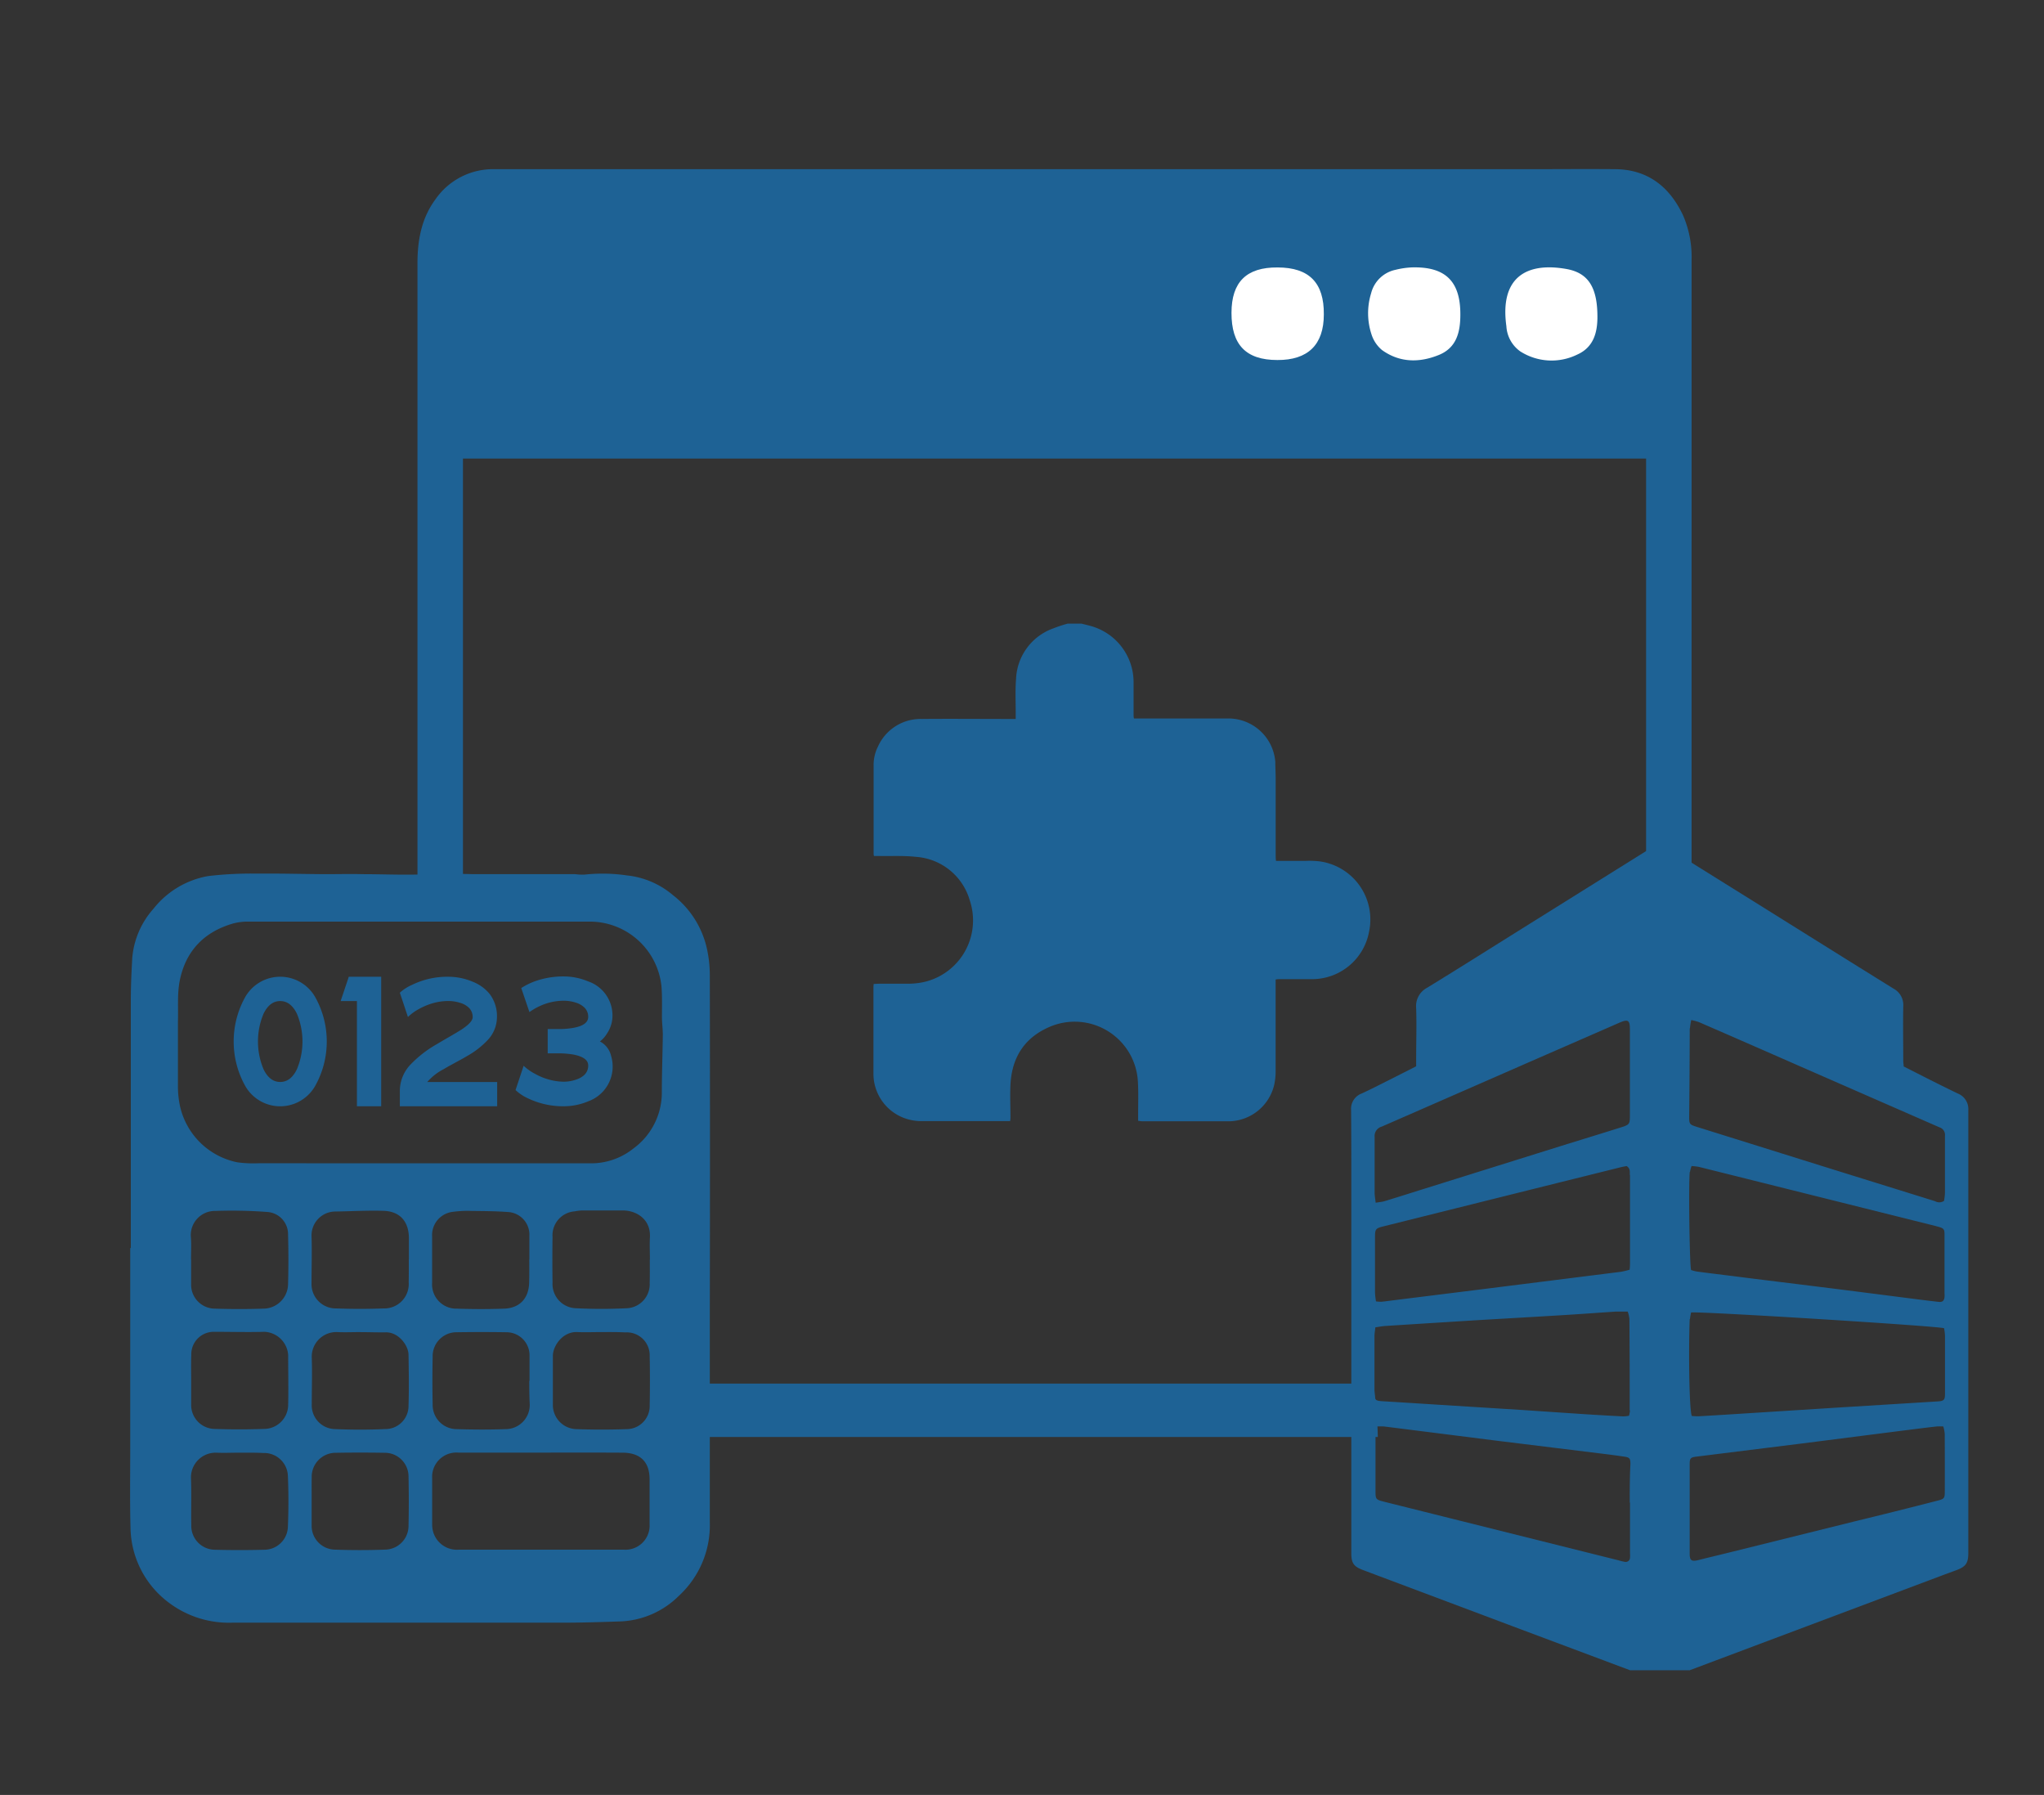
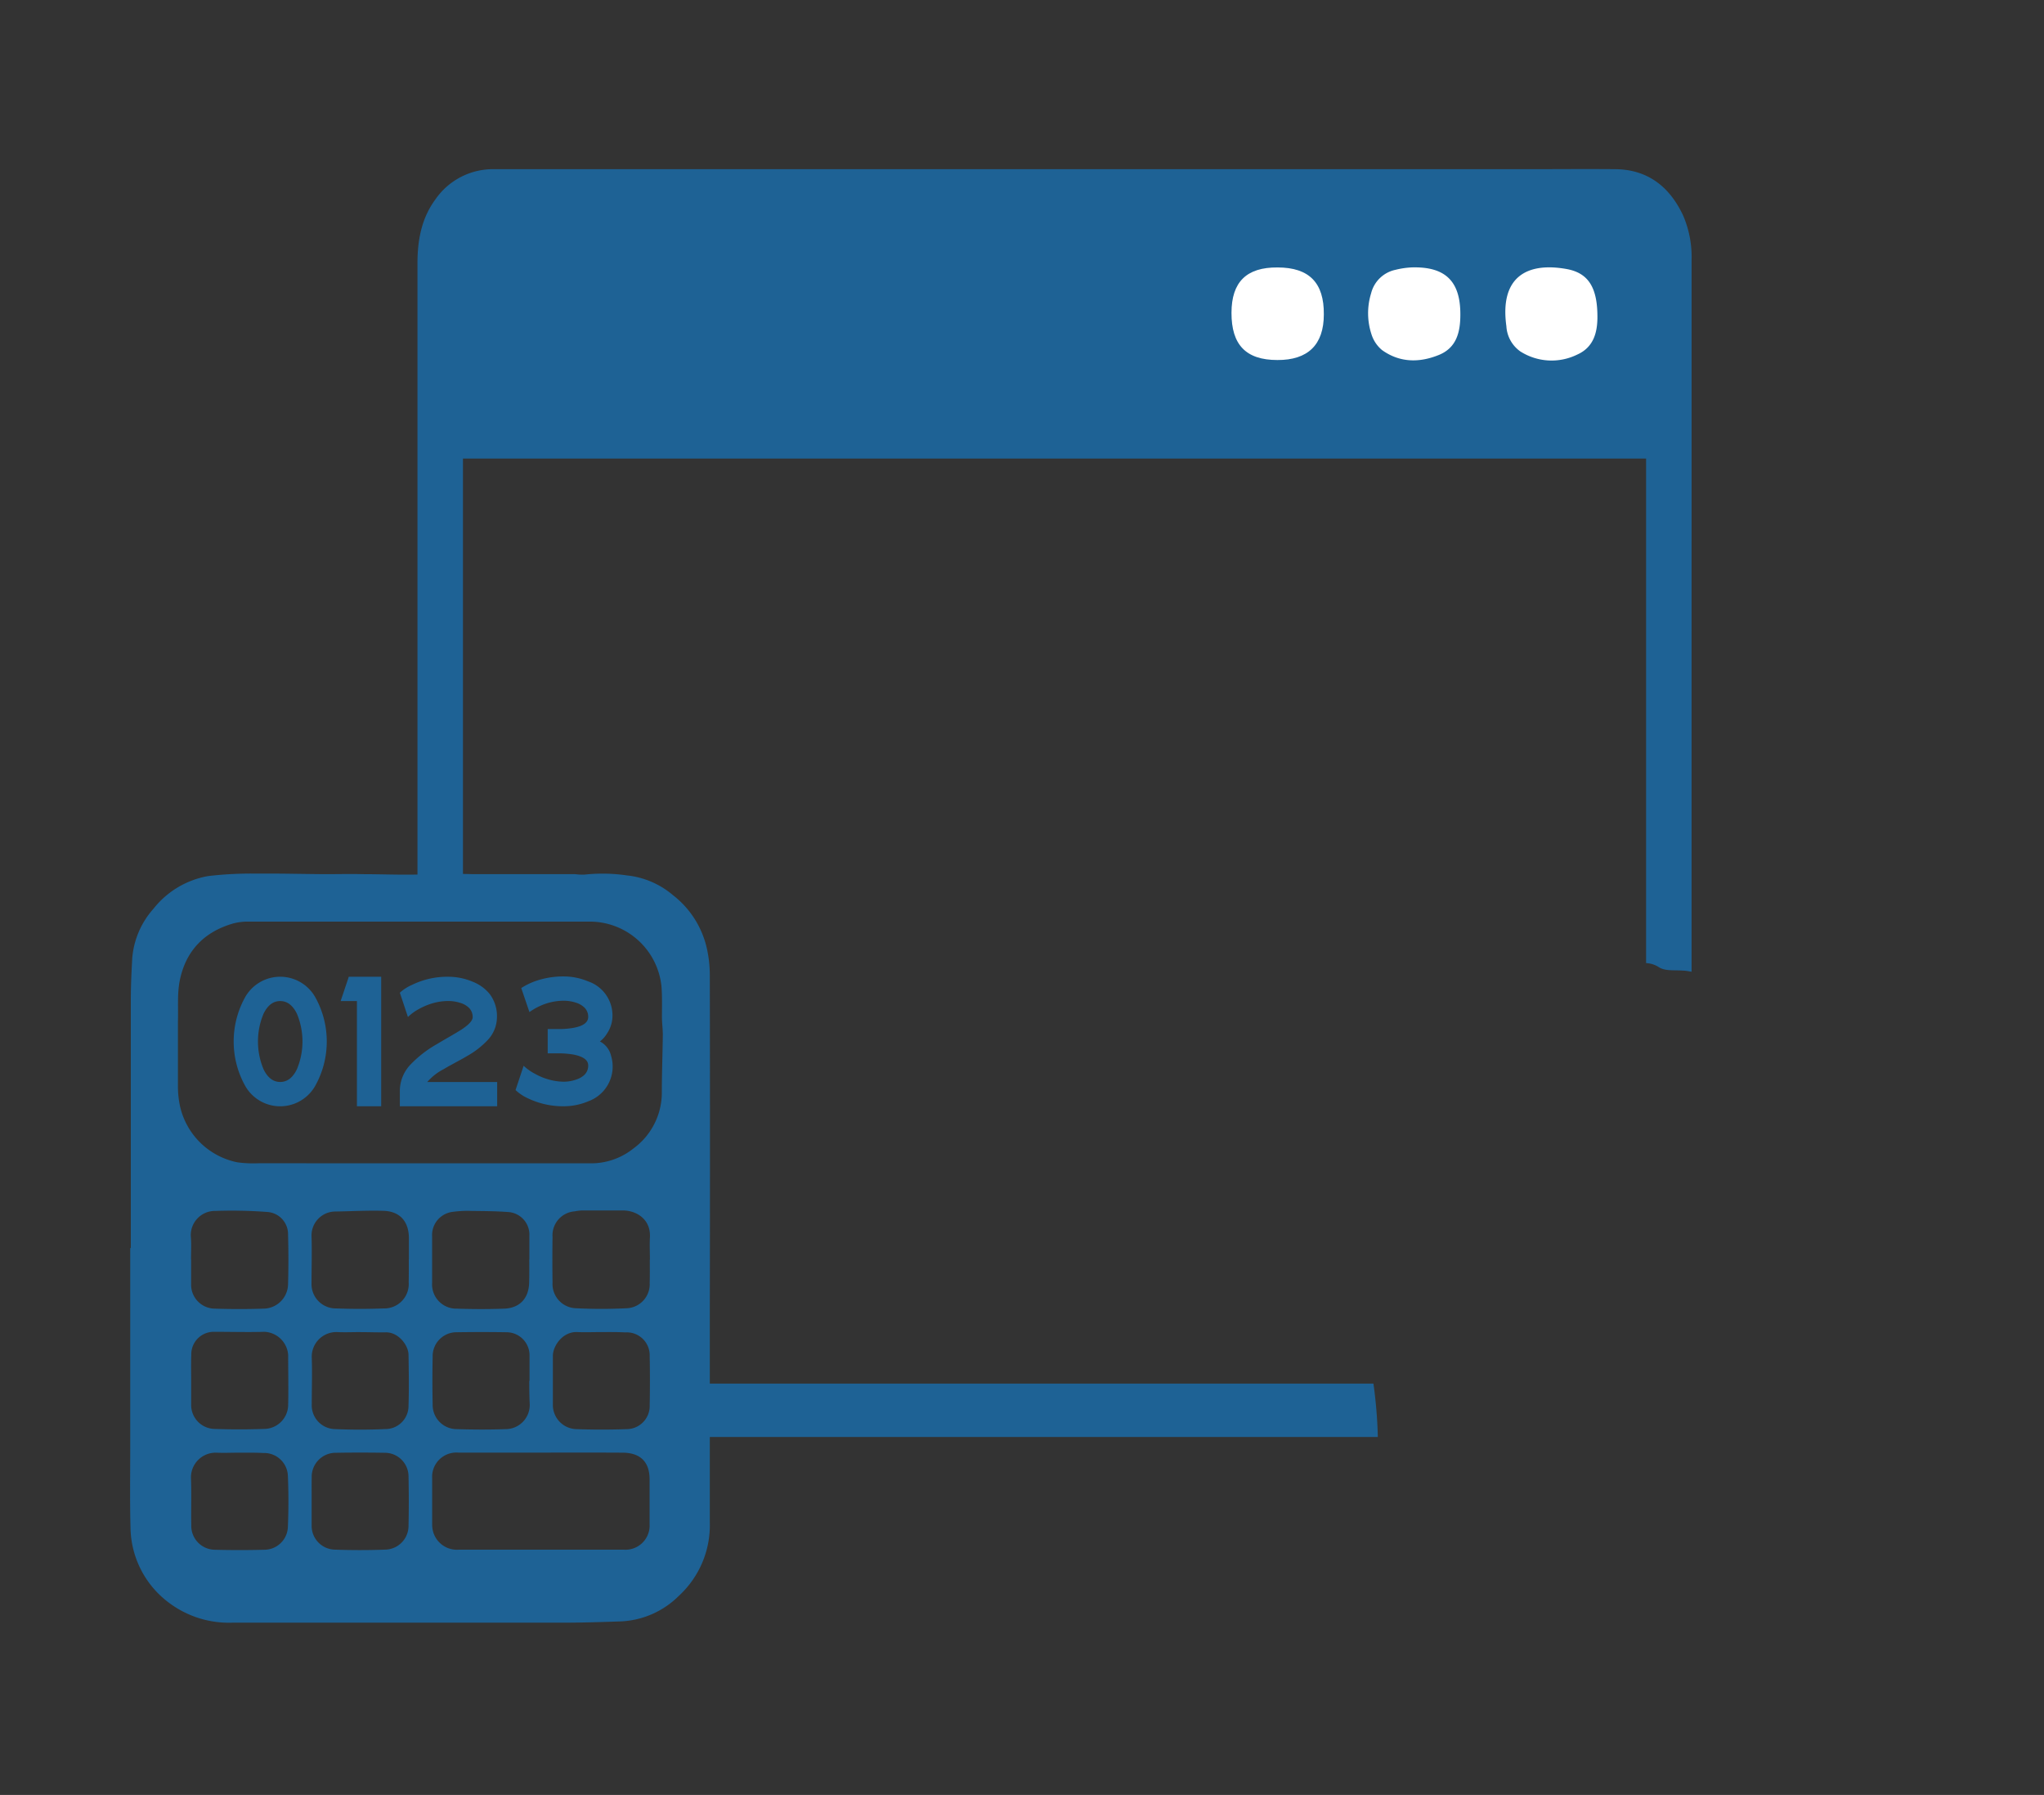
<svg xmlns="http://www.w3.org/2000/svg" id="Layer_1" data-name="Layer 1" viewBox="0 0 377 331">
  <rect x="0" y="0" width="377" height="331" fill="#333333" stroke="none" />
  <defs>
    <style>.cls-1{fill:#1e6295;}.cls-2{fill:#fff;}</style>
  </defs>
  <title>PROYECTOS</title>
  <rect class="cls-1" x="82" y="40" width="224" height="38" />
  <path class="cls-1" d="M85.39,84.56H303.61c0,1.28,0,2.44,0,3.6q0,39,0,78.09V177.6a4.8,4.8,0,0,1,2.42.79c1.14.72,3,.47,4.43.6.52,0,1,.12,1.54.2V99.6q0-25.8,0-51.6a19.34,19.34,0,0,0-1.56-8.26c-2.7-5.77-7-8.49-12.48-8.54s-10.76,0-16.15,0H123.36q-16,0-32.06,0a12.92,12.92,0,0,0-11,5.58C77.8,40.17,77,44.16,77,48.53q0,33.81,0,67.61,0,23.89,0,47.78a21.14,21.14,0,0,1,8.39.72q0-37.81,0-75.65Zm0-16q0-9.93,0-19.86c0-5.73,1.61-7.67,6.4-7.67h54l150.68,0a22.84,22.84,0,0,1,2.34,0c2.72.28,4.67,2.55,4.69,5.77.06,8.82,0,17.65,0,26.48a9.53,9.53,0,0,1-.16,1.13H85.4Z" />
  <path class="cls-1" d="M253.32,255.14H124.06a39.85,39.85,0,0,1,3,9.85H254.13A85.3,85.3,0,0,0,253.32,255.14Z" />
  <path class="cls-2" d="M235.64,49.32c5.84,0,8.59,2.84,8.53,8.67,0,5.59-2.94,8.43-8.57,8.4-5.79,0-8.48-2.8-8.46-8.72C227.15,52,229.91,49.27,235.64,49.32Z" />
  <path class="cls-2" d="M294.63,58.75c-.05,2.28-.54,5.21-3.69,6.62a10.73,10.73,0,0,1-10.52-.56,6.11,6.11,0,0,1-2.58-4.66c-1.25-9,3.7-11.85,11.05-10.55C293,50.32,294.7,53.06,294.63,58.75Z" />
  <path class="cls-2" d="M269.35,58c0,3.2-.67,6.14-4,7.47-3.59,1.45-7.21,1.41-10.45-.92a6.17,6.17,0,0,1-1.94-2.9,12.43,12.43,0,0,1-.07-7.56,5.88,5.88,0,0,1,4.52-4.34,15,15,0,0,1,3-.44C266.59,49.14,269.37,51.86,269.35,58Z" />
-   <path class="cls-1" d="M196.93,115h2.55c.68.18,1.38.33,2.05.54a10.75,10.75,0,0,1,7.55,10.15c0,2,0,4,0,6,0,.25,0,.49.07.8h7.31c3.33,0,6.67,0,10,0a8.68,8.68,0,0,1,8.76,8c0,1,.07,2.09.07,3.14,0,4.7,0,9.41,0,14.12,0,.29,0,.57.06,1h1c1.5,0,3,0,4.51,0a16.51,16.51,0,0,1,2.54.09,10.82,10.82,0,0,1,9.12,12.94,10.69,10.69,0,0,1-10.66,8.78c-1.92,0-3.85,0-5.78,0-.25,0-.5,0-.8.07v1.24c0,5.23,0,10.46,0,15.69a11.52,11.52,0,0,1-.25,2.43,8.72,8.72,0,0,1-8.73,6.78c-5.2,0-10.4,0-15.59,0-.25,0-.5-.06-.79-.09,0-.47,0-.86,0-1.25,0-2,.07-4.06-.05-6.08a11.68,11.68,0,0,0-16.26-10c-4.67,2-7,5.68-7.24,10.71-.09,2,0,3.92,0,5.89,0,.24,0,.49-.07.79l-.74,0c-5.23,0-10.46,0-15.69,0a8.82,8.82,0,0,1-2-.24,8.71,8.71,0,0,1-6.77-8.52c0-5.23,0-10.46,0-15.7,0-.25,0-.51.05-.83l1-.05c1.83,0,3.66,0,5.49,0a13.43,13.43,0,0,0,3.1-.39,11.65,11.65,0,0,0,8.12-15,11.12,11.12,0,0,0-9.9-8c-2.23-.25-4.5-.12-6.76-.16-.34,0-.69,0-1,0a2.25,2.25,0,0,1-.07-.38c0-5.46,0-10.92,0-16.38a7.5,7.5,0,0,1,.8-3.41,8.61,8.61,0,0,1,8.06-5.1c5.23-.05,10.46,0,15.69,0h1.66v-1.14c0-2.06-.1-4.13.06-6.18a10.35,10.35,0,0,1,6.89-9.39A24.72,24.72,0,0,1,196.93,115Z" />
  <path class="cls-1" d="M45.24,200.27a16.84,16.84,0,0,1,0-16.43,7.43,7.43,0,0,1,12.88,0,16.77,16.77,0,0,1,0,16.43,7.42,7.42,0,0,1-12.88,0Zm3.37-13.34a13.27,13.27,0,0,0,0,10.25c.76,1.56,1.78,2.34,3.07,2.34s2.32-.78,3.08-2.34a13.27,13.27,0,0,0,0-10.25c-.76-1.55-1.78-2.33-3.08-2.33S49.37,185.38,48.61,186.93Z" />
  <path class="cls-1" d="M70.31,180.12V204H65.83V184.6h-3l1.5-4.48Z" />
  <path class="cls-1" d="M91.66,187.58A6.21,6.21,0,0,1,90,191.74a15.93,15.93,0,0,1-3.85,3c-.53.32-1.27.73-2.21,1.23l-.53.3-.55.29c-.39.23-.73.42-1,.58a10.22,10.22,0,0,0-3.06,2.39h12.9V204H73.75v-3a7.08,7.08,0,0,1,2.09-4.82,21.19,21.19,0,0,1,4.62-3.57l1.25-.74.62-.36.6-.35c1-.56,1.69-1,2.15-1.28q2.1-1.37,2.1-2.31a2.38,2.38,0,0,0-.69-1.73,3.86,3.86,0,0,0-1.55-.89,7.22,7.22,0,0,0-2.23-.36,10.37,10.37,0,0,0-3.06.46,11.9,11.9,0,0,0-2.35,1,9.07,9.07,0,0,0-2.06,1.49l-1.49-4.48A8.16,8.16,0,0,1,76,181.61a14.8,14.8,0,0,1,6.73-1.49,11.54,11.54,0,0,1,4.47.92,7.7,7.7,0,0,1,3.09,2.22A6.78,6.78,0,0,1,91.66,187.58Z" />
  <path class="cls-1" d="M110.65,192.05a4,4,0,0,1,2.06,2.66,6.81,6.81,0,0,1-4.17,8.36,11.69,11.69,0,0,1-4.49.93,15,15,0,0,1-6.73-1.49,8.32,8.32,0,0,1-2.23-1.5l1.49-4.48A9.16,9.16,0,0,0,98.65,198a10.9,10.9,0,0,0,2.35,1,10.27,10.27,0,0,0,3,.47,7,7,0,0,0,2.24-.38,4.12,4.12,0,0,0,1.54-.87,2.37,2.37,0,0,0,.71-1.74c0-1-.88-1.62-2.63-2a17.76,17.76,0,0,0-2.42-.24l-1.26,0h-1.16v-4.48h1.16l1.26,0a15,15,0,0,0,2.42-.24c1.75-.33,2.63-1,2.63-2a2.36,2.36,0,0,0-.71-1.73,3.89,3.89,0,0,0-1.54-.89,7.28,7.28,0,0,0-2.24-.36,10.49,10.49,0,0,0-3.77.7,11.89,11.89,0,0,0-2.58,1.39l-1.51-4.43a12.67,12.67,0,0,1,3-1.41,15.67,15.67,0,0,1,4.87-.73,11.67,11.67,0,0,1,4.49.92,6.62,6.62,0,0,1,4.46,6.54,5.44,5.44,0,0,1-.29,1.6,5.81,5.81,0,0,1-.71,1.46A5.32,5.32,0,0,1,110.65,192.05Z" />
  <path class="cls-1" d="M24.13,230.07q0-22.84,0-45.68c0-2.59.12-5.2.27-7.79a15.52,15.52,0,0,1,3.89-9,16.46,16.46,0,0,1,10.11-6.05,67.51,67.51,0,0,1,7.93-.46c1,0,2,0,2.95,0,3.59,0,7.17.09,10.76.11,2.28,0,4.57-.06,6.85,0,2.8,0,5.61.1,8.41.09s5.4-.11,8.1-.14c1.25,0,2.5,0,3.75.05H96l3.74,0c.93,0,1.86,0,2.8,0,1.19,0,2.39,0,3.58,0a9.89,9.89,0,0,0,1.71.08,30.76,30.76,0,0,1,7.79.15,15.59,15.59,0,0,1,8.49,3.63,17.17,17.17,0,0,1,6.3,10,22.66,22.66,0,0,1,.51,4.79q.06,30.83,0,61.63,0,19.63,0,39.26a17.7,17.7,0,0,1-5.72,13.55,16.16,16.16,0,0,1-10.62,4.7c-3.43.12-6.87.23-10.31.24q-19.16,0-38.32,0c-7.71,0-15.43,0-23.15,0a18.38,18.38,0,0,1-11.3-3.43,17.57,17.57,0,0,1-7.43-14.14c-.13-4.9-.05-9.8-.05-14.7q0-18.37,0-36.76Zm53.33-15.55v0c10.43,0,20.85,0,31.27,0a12.5,12.5,0,0,0,8.12-2.75,12.75,12.75,0,0,0,5.22-10.36c0-3.53.14-7.06.18-10.59,0-1-.14-2.08-.16-3.12,0-1.92.06-3.84-.08-5.75a13.3,13.3,0,0,0-13-12c-21.06,0-42.11,0-63.17,0a10.37,10.37,0,0,0-2.78.33c-5.41,1.53-8.82,5.09-9.91,10.57-.48,2.41-.25,5-.33,7.47,0,.82,0,1.65,0,2.48,0,3.27,0,6.55,0,9.82a17.88,17.88,0,0,0,.36,3.26,13.58,13.58,0,0,0,10.62,10.46,22,22,0,0,0,3.9.17Zm22.41,53.35H84.55a4.47,4.47,0,0,0-4.84,4.73c0,2.82,0,5.63,0,8.45a5.09,5.09,0,0,0,.13,1.23,4.56,4.56,0,0,0,4.76,3.49c5.47,0,10.95,0,16.42,0,4.69,0,9.38,0,14.07,0a4.45,4.45,0,0,0,4.72-4.71c0-2.76,0-5.52,0-8.28,0-3.23-1.73-4.89-5-4.9C109.87,267.85,104.87,267.86,99.87,267.87Zm20-35.6h0c0-1.35-.07-2.71,0-4.06.21-3.38-2.5-5-5-5s-5,0-7.5,0a9.42,9.42,0,0,0-1.39.17,4.42,4.42,0,0,0-4.07,4.7q-.06,4.22,0,8.44a4.47,4.47,0,0,0,4.4,4.73c3.07.15,6.15.15,9.21,0a4.43,4.43,0,0,0,4.31-4.64C119.87,235.19,119.85,233.73,119.85,232.27Zm-44.45,0h0c0-1.3,0-2.6,0-3.9,0-3.09-1.62-5-4.7-5.09s-6,.09-9,.13A4.41,4.41,0,0,0,57.46,228c.09,2.86,0,5.72,0,8.59A4.48,4.48,0,0,0,62,241.28c2.91.11,5.83.11,8.74,0a4.5,4.5,0,0,0,4.64-4.82C75.41,235.07,75.4,233.67,75.4,232.26Zm-40.17,0h0c0,1.51,0,3,0,4.53a4.41,4.41,0,0,0,4.42,4.52q4.45.15,8.9,0a4.58,4.58,0,0,0,4.56-4.46q.13-4.6,0-9.21a4.1,4.1,0,0,0-3.88-4.16,86.3,86.3,0,0,0-9.51-.19,4.46,4.46,0,0,0-4.53,4.91C35.31,229.54,35.23,230.9,35.23,232.25Zm62.39,0h0c0-1.46,0-2.92,0-4.37a4.18,4.18,0,0,0-4-4.4c-2.22-.17-4.46-.17-6.7-.2a19.51,19.51,0,0,0-3.42.17A4.3,4.3,0,0,0,79.7,228q0,4.29,0,8.58a4.46,4.46,0,0,0,4.56,4.74c2.91.1,5.83.11,8.74,0s4.55-1.95,4.6-4.86C97.64,235,97.62,233.61,97.62,232.21ZM35.26,254.45h0c0,1.51,0,3,0,4.53a4.41,4.41,0,0,0,4.27,4.52c3.07.11,6.15.11,9.22,0a4.47,4.47,0,0,0,4.4-4.43c.07-3.07,0-6.15,0-9.22a4.6,4.6,0,0,0-4.38-4.26c-3.08.09-6.15,0-9.23,0a4.15,4.15,0,0,0-4.26,4.26C35.22,251.43,35.26,252.94,35.26,254.45ZM111,245.64h0c-1.51,0-3,.06-4.53,0-2.63-.13-4.53,2.51-4.5,4.47,0,3,0,5.94,0,8.91a4.46,4.46,0,0,0,4.31,4.52c3.12.11,6.25.11,9.37,0a4.27,4.27,0,0,0,4.18-4.41q.09-4.53,0-9.06a4.23,4.23,0,0,0-4.5-4.37C113.87,245.62,112.41,245.64,111,245.64Zm-13.33,9h0c0-1.57,0-3.13,0-4.69a4.26,4.26,0,0,0-4.29-4.28q-4.53-.07-9.06,0a4.41,4.41,0,0,0-4.52,4.57q-.09,4.36,0,8.75a4.45,4.45,0,0,0,4.42,4.55c3,.09,6,.11,9.06,0a4.46,4.46,0,0,0,4.42-4.7C97.63,257.42,97.62,256,97.62,254.61Zm-31.08-9v0c-1.46,0-2.92.07-4.37,0a4.54,4.54,0,0,0-4.72,4.7c.1,2.86,0,5.73,0,8.59a4.39,4.39,0,0,0,4.18,4.6c3.12.13,6.25.14,9.37,0a4.27,4.27,0,0,0,4.3-4.32c.1-3.12.05-6.25,0-9.37,0-1.73-1.87-4.27-4.3-4.15C69.56,245.71,68.05,245.65,66.54,245.65ZM44.07,267.88h0c-1.41,0-2.82.07-4.22,0a4.56,4.56,0,0,0-4.63,4.62c.12,2.91,0,5.82.06,8.74a4.4,4.4,0,0,0,4.38,4.54c3,.08,6,.08,9.05,0a4.36,4.36,0,0,0,4.39-4.24c.13-3.12.13-6.25,0-9.37a4.38,4.38,0,0,0-4.53-4.23C47.08,267.86,45.58,267.88,44.07,267.88Zm13.41,9c0,1.46,0,2.92,0,4.38a4.38,4.38,0,0,0,4.29,4.5c3.07.11,6.15.11,9.22,0a4.39,4.39,0,0,0,4.36-4.44c.07-3,.06-6.05,0-9.07a4.37,4.37,0,0,0-4.42-4.35c-3-.05-6-.05-8.92,0a4.43,4.43,0,0,0-4.52,4.58C57.46,273.92,57.49,275.38,57.48,276.84Z" />
-   <path class="cls-1" d="M249.24,225.87v31.21q0,14.67,0,29.33c0,1.84.44,2.46,2.15,3.11l27.66,10.39,21.6,8.09h11l46.23-17.36c1-.38,2-.73,3-1.11,1.7-.64,2.15-1.29,2.16-3.11V268.47q0-15.6,0-31.21,0-16.27,0-32.55a3.07,3.07,0,0,0-1.92-3.05c-3.34-1.61-6.63-3.29-10-5,0-.34-.08-.69-.08-1,0-3.35-.06-6.7,0-10.05a3.42,3.42,0,0,0-1.79-3.3c-8.6-5.33-17.18-10.71-25.77-16.07L308,156.59l-1.24-.78h-1.34l-24.73,15.45c-5.82,3.64-11.63,7.31-17.49,10.9a3.8,3.8,0,0,0-2,3.73c.1,3.13,0,6.25,0,9.38v1.36l-4.93,2.5c-1.71.85-3.41,1.74-5.15,2.53a3,3,0,0,0-1.92,3.05C249.26,211.76,249.24,218.82,249.24,225.87ZM358.7,275.08c0,1.19-.11,1.33-1.31,1.64q-7.77,2-15.56,3.89l-22.29,5.53c-2.07.52-4.14,1-6.22,1.53-1.35.33-1.67.11-1.67-1.2,0-5.49,0-11,0-16.47,0-1.12.16-1.26,1.32-1.4l19.5-2.43,18.17-2.32c2.16-.27,4.33-.55,6.5-.8a10.53,10.53,0,0,1,1.29,0,7.23,7.23,0,0,1,.26,1.33Q358.72,269.73,358.7,275.08Zm-47-85.46a10.93,10.93,0,0,1,.24-1.52,11,11,0,0,1,1.46.4q9.45,4.11,18.87,8.25L357,207.57l.73.32a1.44,1.44,0,0,1,1,1.56c0,1.42,0,2.85,0,4.28,0,2.1,0,4.2,0,6.3a10.64,10.64,0,0,1-.17,1.42,1.58,1.58,0,0,1-1.67.05L336,215l-23-7.19c-1.37-.43-1.44-.51-1.44-1.85Q311.64,197.78,311.66,189.62Zm0,26.5a6.38,6.38,0,0,1,.3-1.1,12.14,12.14,0,0,1,1.36.16L357,226.08l.65.18c.83.26,1,.43,1,1.32,0,.53,0,1.07,0,1.61,0,3.08,0,6.15,0,9.23a5.3,5.3,0,0,1,0,.8c-.1.69-.38.92-1.1.85-1.19-.13-2.39-.28-3.58-.43-6.05-.77-12.11-1.56-18.16-2.31-5.35-.67-10.71-1.31-16.06-2-2.25-.28-4.51-.55-6.76-.85a7.37,7.37,0,0,1-1.08-.28C311.63,233.31,311.43,218.74,311.66,216.12Zm0,27.13a10.3,10.3,0,0,1,.21-1.22c1.27-.26,45.37,2.48,46.66,2.9a11.22,11.22,0,0,1,.17,1.36q0,5.36,0,10.71c0,1.18-.2,1.36-1.41,1.43l-18,1.11-21.5,1.36-4.54.27a12.47,12.47,0,0,1-1.25-.06C311.58,260.05,311.42,249.75,311.65,243.25Zm-11.06,33.82c0,3.12,0,6.25,0,9.37a4.39,4.39,0,0,1,0,.81.79.79,0,0,1-1,.75,7.8,7.8,0,0,1-1-.24l-43.29-10.82c-1.6-.41-1.65-.45-1.65-2.05q0-5.08,0-10.18a14.1,14.1,0,0,1,.19-1.66,13.07,13.07,0,0,1,1.41,0q10.08,1.27,20.18,2.55l20.32,2.5c1.24.15,2.47.32,3.71.5,1.05.15,1.2.3,1.21,1.37C300.59,272.34,300.59,274.7,300.59,277.07Zm0-17a6.37,6.37,0,0,1-.18,1,6.89,6.89,0,0,1-1.06.12q-3.81-.19-7.62-.44L280.64,260l-15-.94c-3.52-.22-7-.45-10.55-.66-1.46-.09-1.58-.2-1.58-1.66,0-3.44,0-6.87,0-10.31,0-.52.1-1,.16-1.66.71-.1,1.32-.23,1.92-.26q8.42-.54,16.83-1.06c5.21-.31,10.42-.6,15.63-.92,3.34-.2,6.68-.45,10-.67.67,0,1.33,0,2.17,0a5.9,5.9,0,0,1,.31,1.32Q300.6,251.65,300.58,260.08Zm0-43.42q0,6.22,0,12.45c0,1.21,0,2.41,0,3.62,0,.43,0,.87-.07,1.42a16.12,16.12,0,0,1-1.57.38l-25.62,3.22-16.06,2c-.85.1-1.68.23-2.53.31a6.66,6.66,0,0,1-1-.07,14.07,14.07,0,0,1-.18-1.62q0-5.09,0-10.17c0-1.57.09-1.68,1.66-2.07l29.32-7.31,14.28-3.55c.42-.11.85-.17,1.15-.23C300.72,215.47,300.6,216.09,300.6,216.66Zm-45.78-8.9c9.16-4,18.29-8,27.43-12l15.69-6.85.73-.32c1.58-.67,1.91-.46,1.91,1.21q0,4.56,0,9.11v6.57c0,1.89,0,1.91-1.85,2.49-3.66,1.15-7.32,2.27-11,3.41L263,219.12c-2.56.8-5.1,1.61-7.66,2.39-.45.13-.93.16-1.61.28-.08-.78-.19-1.3-.19-1.82,0-3.43,0-6.87,0-10.31A1.8,1.8,0,0,1,254.82,207.76Z" />
</svg>